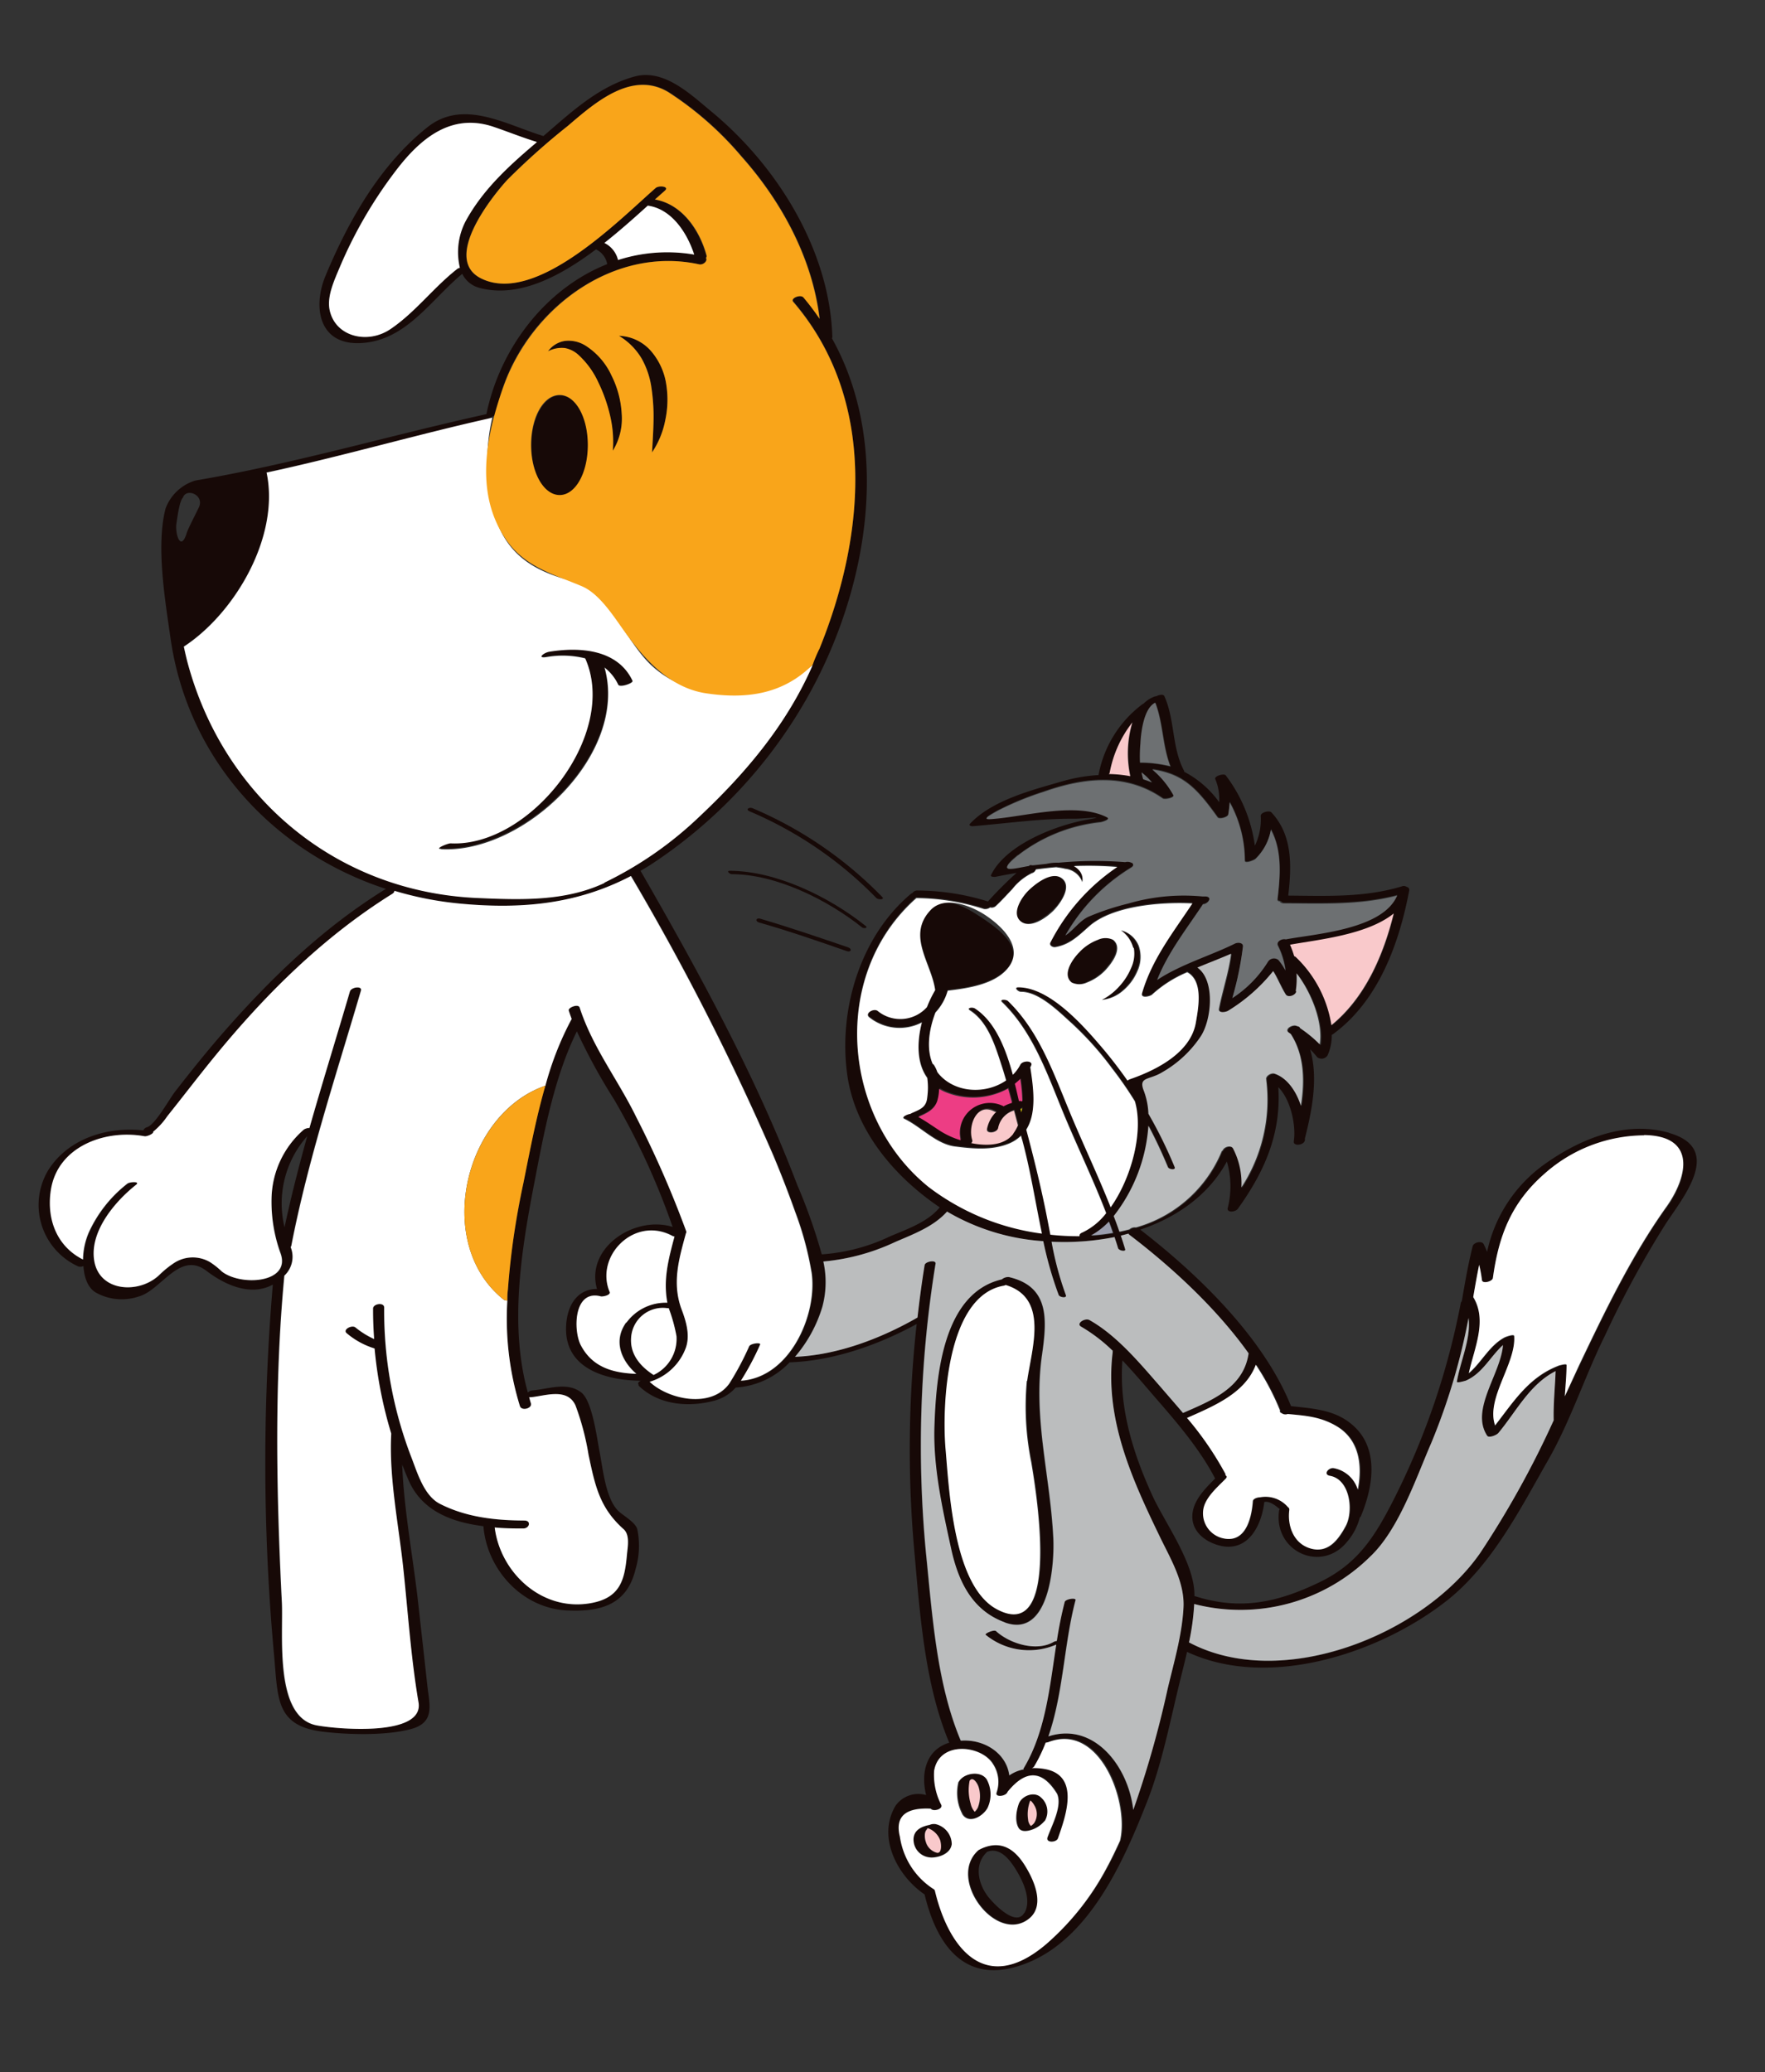
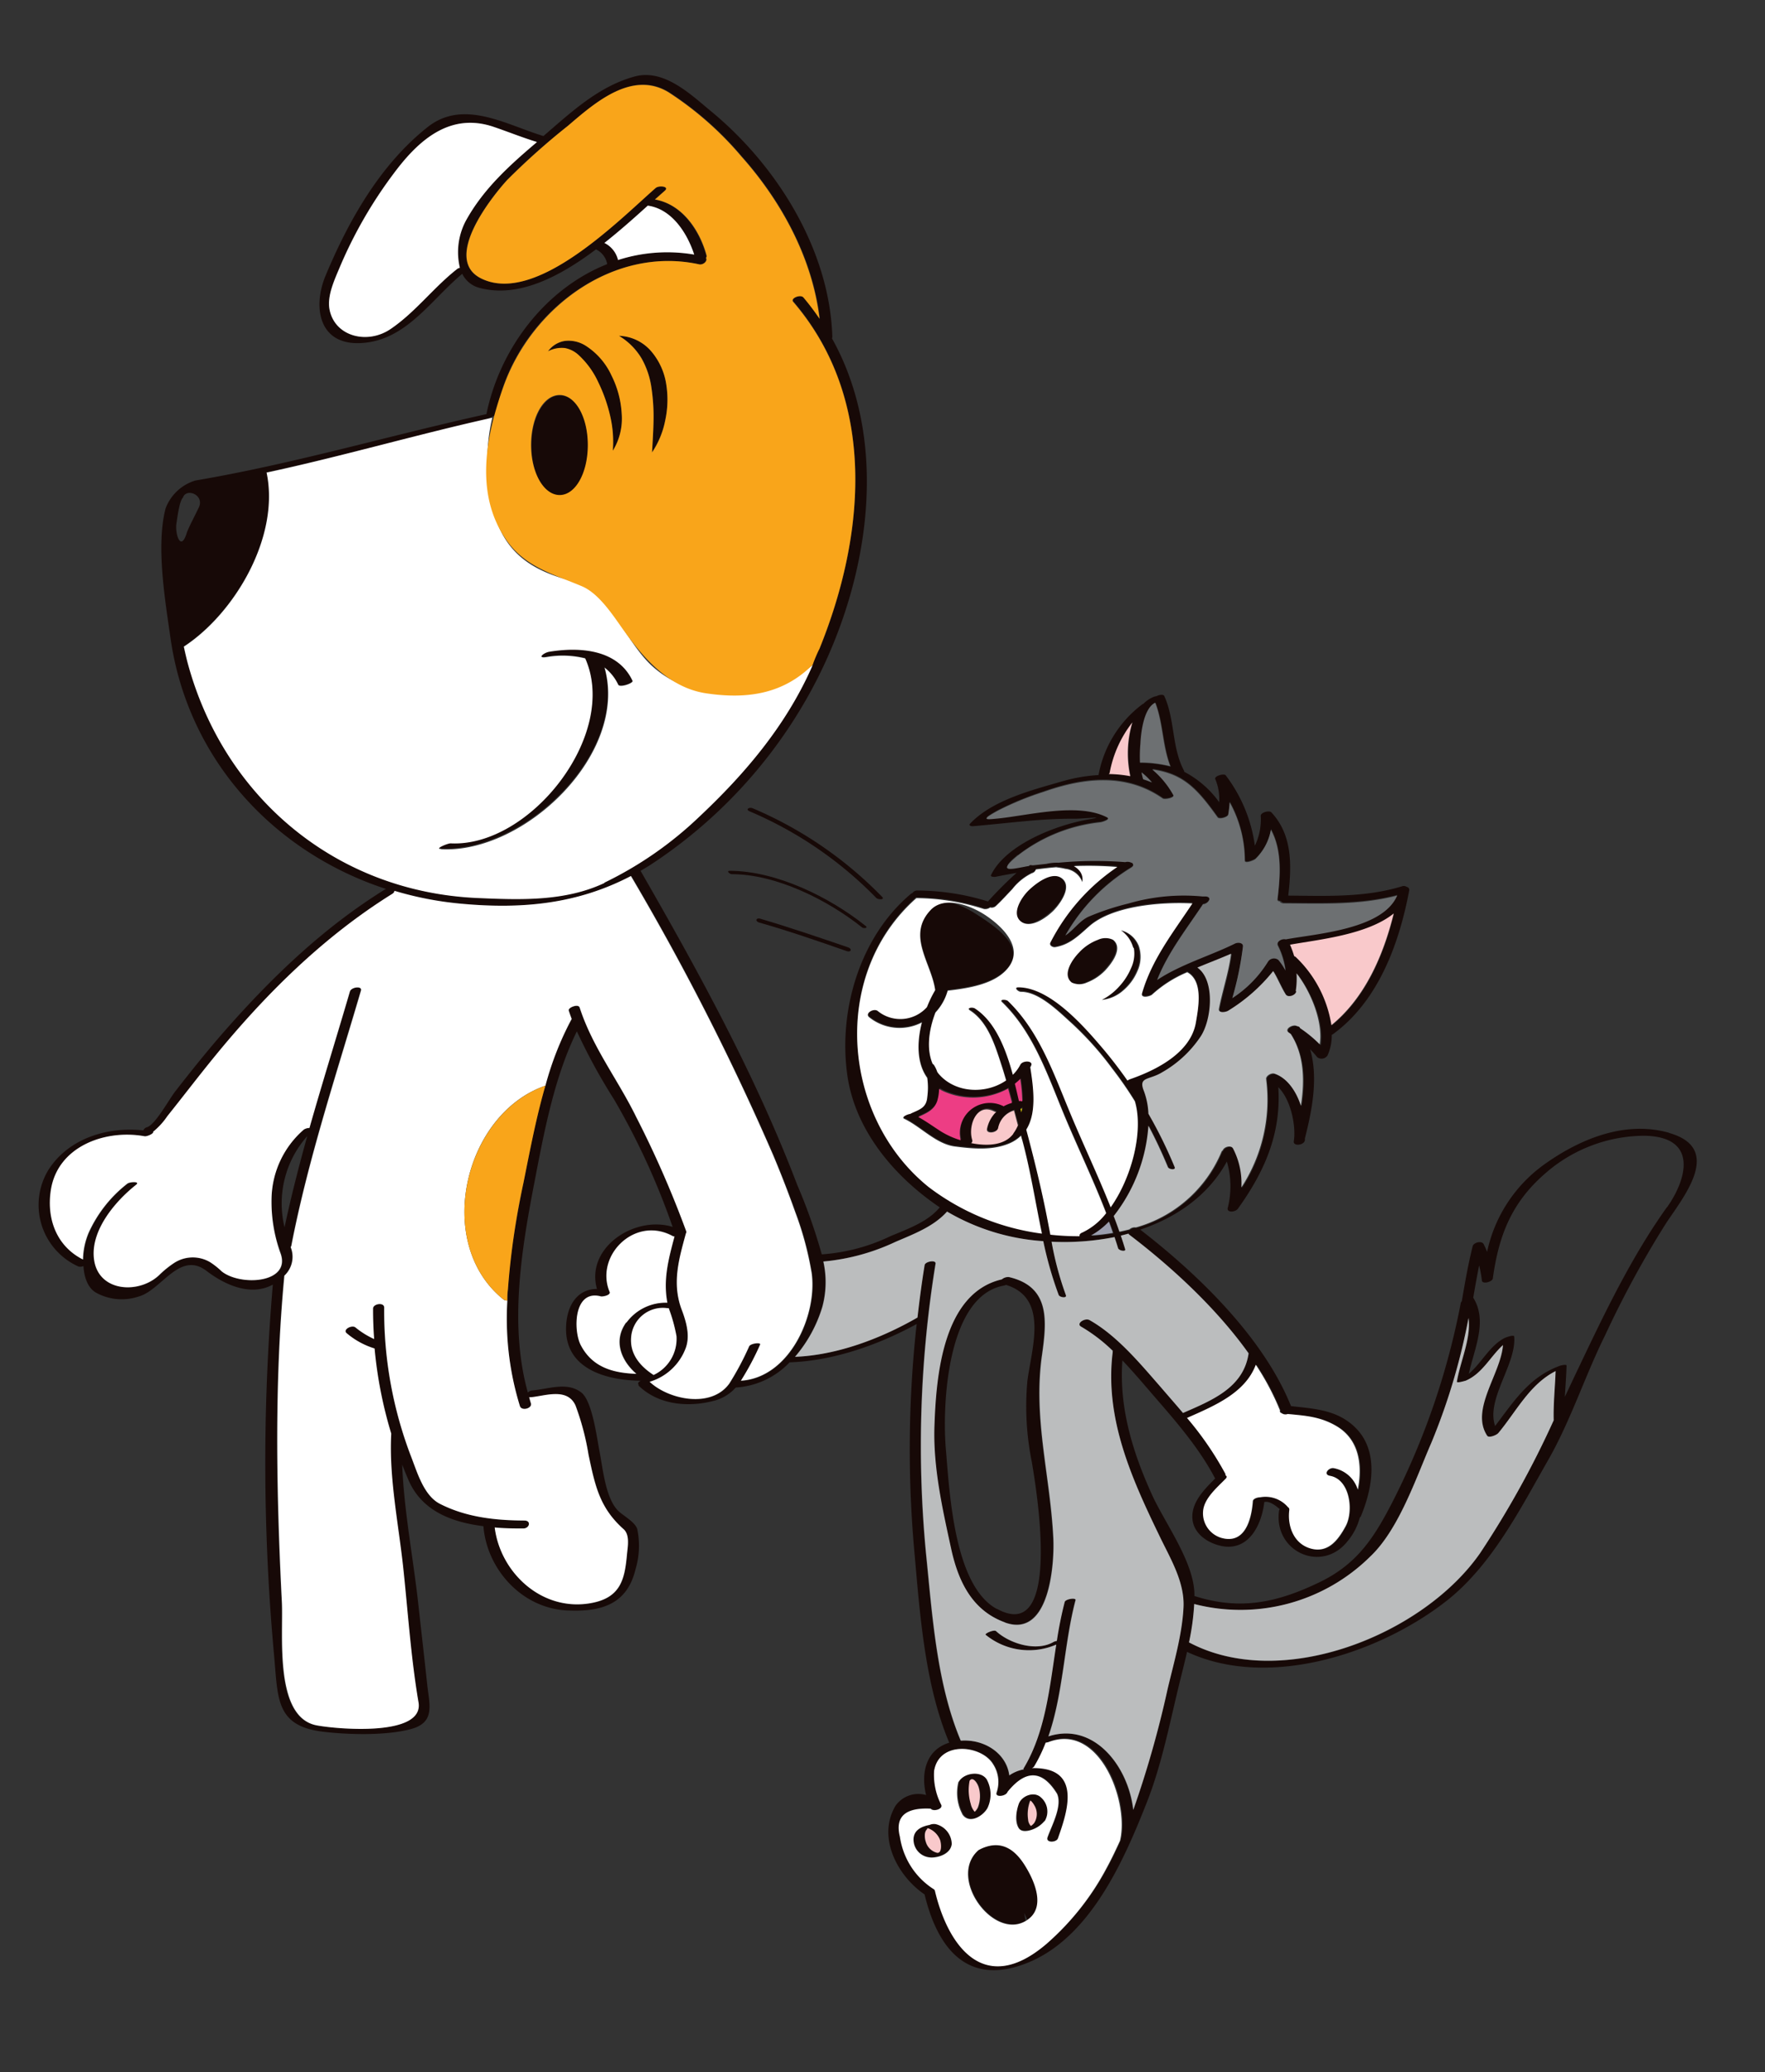
<svg xmlns="http://www.w3.org/2000/svg" viewBox="0 0 247 290">
  <rect x="0" y="0" width="247" height="290" fill="#333333" stroke="none" />
  <defs>
    <style>.cls-1{fill:#170907;}.cls-2{fill:#f9c9cb;}.cls-3{fill:#fff;}.cls-4{fill:#ed3d84;}.cls-5{fill:#fff100;}.cls-6{fill:#6d7072;}.cls-7{fill:#bbbdbe;}.cls-8{fill:#9b9eae;}.cls-9{fill:#f9a51a;}</style>
  </defs>
  <g id="ptak">
    <path class="cls-1" d="M131,255.24a1.51,1.51,0,0,0-.9.13H130c-1.24.25-2.26.87-2.13,2.26a2.5,2.5,0,0,0,2.41,2.28c1.19,0,2.78-.56,2.93-1.89a2.92,2.92,0,0,0-2.25-2.79m.15,4.07a2.19,2.19,0,0,1-1.58-1.52,2.51,2.51,0,0,1-.14-1,1.4,1.4,0,0,1,.14-.56c0-.07.3-.37.17-.34l.15,0a2.84,2.84,0,0,1,1.65,1.59c.16.36.36,1.92-.39,1.84" />
    <path class="cls-1" d="M138.26,253a4.41,4.41,0,0,0-.1-4c-.81-1.26-3.13-.94-3.88.25h0s0,0-.05.06,0,0,0,0l0,.07a6.38,6.38,0,0,0,.54,4.44c.93,1.51,2.9.33,3.55-.83m-2.57-3.76c.45-.66,1.1.34,1.27.93a4.43,4.43,0,0,1-.13,2.83,2.19,2.19,0,0,1-.43.58,2.51,2.51,0,0,1-.56-1.13,6.71,6.71,0,0,1-.15-3.21" />
    <path class="cls-1" d="M145.72,251.5a2.05,2.05,0,0,0-3.13.92,4.37,4.37,0,0,0,0,3.37c.34.53,1.08.45,1.61.3a4,4,0,0,0,2-1.29,2.62,2.62,0,0,0-.52-3.3m-1.67,4.14h0m.68-.56a2.06,2.06,0,0,1-.46.42,1.36,1.36,0,0,1-.38-.85,5.34,5.34,0,0,1,.22-2.51,1.11,1.11,0,0,1,.09-.19,2.36,2.36,0,0,1,.5.63,2.33,2.33,0,0,1,0,2.5" />
-     <path class="cls-1" d="M137.28,258.72l-.12.07a.68.68,0,0,0-.19.11c-4.48,4,2.58,13.26,7.14,9.53,2.32-1.9.58-5.55-.7-7.55-1.55-2.42-3.52-3.41-6.13-2.16m6.05,9c-1.2,2.06-4.47-1.47-5.18-2.45-1.33-1.84-1.81-4.44,0-6.11,1.9-.71,3.29,1.26,4.21,2.81s2,4.06,1,5.75" />
+     <path class="cls-1" d="M137.28,258.72l-.12.07a.68.68,0,0,0-.19.11c-4.48,4,2.58,13.26,7.14,9.53,2.32-1.9.58-5.55-.7-7.55-1.55-2.42-3.52-3.41-6.13-2.16m6.05,9s2,4.06,1,5.75" />
    <path class="cls-1" d="M145.77,189.71c.68-4.85,1.19-9.62-4.61-11a1.34,1.34,0,0,0-1,.32c-8.27,1.91-9.21,13.56-9.44,20.57-.19,5.73,1.12,11.52,2.33,17.08,1,4.57,2.92,8.67,7.52,10.35,6.32,2.31,7-8.38,6.78-11.87-.43-8.71-2.83-16.66-1.59-25.47m-6.27,35.48c-6-3.26-6.61-16.39-7.12-22.31-.54-6.15.14-21.53,8.12-22.94a1.42,1.42,0,0,0,.29-.1c6,1.84,3.61,8.78,3,13.42a39.18,39.18,0,0,0,.62,11.38c.39,2.43,4.56,25.69-4.86,20.55" />
    <path class="cls-1" d="M156.52,138a8.41,8.41,0,0,1-2.47,1.92,5.33,5.33,0,0,0,3-1.32,7.27,7.27,0,0,0,2-2.73,4.75,4.75,0,0,0,.19-3.48,3.62,3.62,0,0,0-2.51-2.21,4.32,4.32,0,0,1,1.72,2.45,4.73,4.73,0,0,1-.37,2.83,9.06,9.06,0,0,1-1.64,2.54" />
    <path class="cls-1" d="M142.73,128.91c1.41,1.12,3.75-.74,4.68-1.65s2.58-3.19,1.09-4.36-3.75.74-4.68,1.65-2.54,3.22-1.09,4.36" />
    <path class="cls-1" d="M149.85,137.46a2.49,2.49,0,0,0,2.12,0,7,7,0,0,0,2.56-1.7c.89-.95,2.57-3.12,1.1-4.28-.55-.44-1.53-.21-2.12,0a6.86,6.86,0,0,0-2.56,1.69c-.94.92-2.54,3.15-1.1,4.28" />
    <path class="cls-1" d="M104.91,113.55a54.35,54.35,0,0,1,17.71,12.11c.24.26,1.25.3.83-.14a55.42,55.42,0,0,0-18.11-12.4c-.46-.2-1.09.14-.43.43" />
    <path class="cls-1" d="M121.12,129.57c-5-4-12.46-7.69-19-7.7-.52,0,0,.47.27.47,6.26,0,13.46,3.63,18.25,7.45.24.19.9.1.49-.22" />
    <path class="cls-1" d="M106.41,128.57c-.61-.17-.79.36-.17.54,4.14,1.18,8.19,2.58,12.26,4,.61.21.78-.33.18-.53-4.08-1.39-8.13-2.78-12.27-4" />
    <path class="cls-1" d="M233.59,158.54c-6.07-1.73-12.29.77-17.25,4.26a20.23,20.23,0,0,0-8.23,12.4c-.14-.35-.29-.71-.48-1.08-.27-.53-1.41-.24-1.54.29-.64,2.55-1.08,5.12-1.52,7.7a.51.51,0,0,0-.14.23,104.33,104.33,0,0,1-9.56,27.86c-2.57,5-4.94,8.68-10.18,11.22-5.94,2.87-11.13,4-17.54,1.94,0-.09,0-.18,0-.27-.06-4.4-4-9.77-5.82-13.65-2.78-6.05-4.75-12.38-4.26-19.05,1.65,1.72,3.19,3.58,4.68,5.29,3,3.46,6.17,7.14,8.3,11.24-1.47,1.48-3.25,3.24-3.19,5.44s2.08,3.58,4.07,4c3.85.78,5.64-3,6-6.15.71-.19,1.6.51,2.17,1a.44.44,0,0,0-.11.24c-.76,5.74,6,8.77,9.58,4.26a8.47,8.47,0,0,0,1.72-3.32.51.51,0,0,0,.16-.2c1.65-3.95,2.54-9.13-.78-12.4-2.54-2.5-5.73-2.63-9-3-3.86-9.62-13.05-18.49-21.1-24.7,5.14-1.73,9.57-4.85,12.12-9.53a12.22,12.22,0,0,1,.11,6.54v0a.28.28,0,0,0,0,.13c.07.52,1.22.38,1.5-.16h0c3.77-5.27,6-10.54,5.59-16.92,1.78,1.78,2.5,5.46,2.17,7.55-.13.78,1.44.59,1.55-.12a1.9,1.9,0,0,0,0-.25c1-3.93,1.9-8.51.73-12.49a13.61,13.61,0,0,1,1,1.12,1,1,0,0,0,1.44-.25,6.79,6.79,0,0,0,.59-2.89.51.51,0,0,0,.15-.07c6.36-4.63,9.28-12.66,10.69-20.13,0,0,0,0,0,0v0a.43.43,0,0,0,0,0,.42.42,0,0,0-.36-.5.71.71,0,0,0-.68-.07c-5.21,1.58-10.52,1.33-15.89,1.29.48-4.12.64-8.43-2.36-11.65-.3-.31-1.5,0-1.49.49a8.37,8.37,0,0,1-.82,4.18,20.92,20.92,0,0,0-4.07-9.84c-.22-.32-1.6.07-1.48.49a7.23,7.23,0,0,1,.56,3.26,14,14,0,0,0-4.92-4.27.12.12,0,0,0,0-.13c-1.74-3.29-1.25-7.09-2.76-10.45-.12-.27-.67-.21-1.08,0l-.28.06a4.22,4.22,0,0,0-1.55,1l-.13.06a16,16,0,0,0-6.17,9.93,23,23,0,0,0-5.08.88c-4.19,1.21-9.8,2.63-12.9,5.93-.25.26.2.37.38.35,2.92-.25,5.83-.59,8.75-.83,1.88-.15,3.76-.23,5.65-.22,1,0,4.71-.4,1.79.1-4.41.76-11.54,3.46-13.63,7.78-.14.3.53.27.64.25,1-.21,2-.38,2.93-.55a53,53,0,0,0-4,4s0,0,0,0a33.66,33.66,0,0,0-9.86-1.53.8.8,0,0,0-.72.36.75.75,0,0,0-.2.1c-7.14,6-10.17,16.29-8.91,25.33,1.08,7.77,6.6,14.27,12.94,18.55C129.86,171,127,172,124.62,173a26.32,26.32,0,0,1-9.62,2.55,77.19,77.19,0,0,0-3.44-9.74c-5.82-15.29-13.78-29.78-21.92-43.94.47-.27.94-.55,1.41-.85A67.91,67.91,0,0,0,112.29,98.8c8.91-15,12.87-35.82,4.13-51.46a.33.33,0,0,0,.06-.19c-.37-12.17-7.76-24-17-31.6-2.89-2.39-6.62-6-10.75-4.82-5,1.39-8.83,5-12.68,8.31-5.13-1.54-11.13-5.23-16.16-1.29C53.23,23,48.8,30.83,45.57,38.56c-1.83,4.37-1,9.8,5,9.45,6.27-.36,9.68-6,14.12-9.69A3.69,3.69,0,0,0,67,40.26c5.46,1.52,11.27-1.5,16.4-5.36a2.82,2.82,0,0,1,1.56,2s0,0,0,.07c-8.57,3.4-15,11.74-16.89,21h-.05c-13.59,3-26.95,6.95-40.68,9.28a6.44,6.44,0,0,0-4.17,3.91c-1.35,5.21-.07,12.81.68,18.07,2.41,17.12,14.57,30.1,30.2,35.19a.76.76,0,0,0-.21.08c-8.27,5.13-15.31,11.8-21.75,19.05-2.62,2.94-5.08,6-7.5,9.11-.82,1-2.8,4.69-4,5.09a.75.75,0,0,0-.53.45c-5-.55-10.42,1.1-13.24,5.46A9.44,9.44,0,0,0,11,177.26a1.14,1.14,0,0,0,.68-.07c.1,1.6.61,3.1,1.83,3.76a7.45,7.45,0,0,0,5.89.5c3.16-.85,5.72-6.44,9.47-3.61,2.6,2,6.24,3.63,9.31,1.94a295.86,295.86,0,0,0,.2,52.15c.52,5.91.28,9.65,6.86,10.43,3.54.42,8.76.56,12.25-.37s2.59-3.44,2.29-6.29c-.4-3.73-.83-7.46-1.24-11.19-.69-6.32-2-13-2.26-19.54.29.74.59,1.49.91,2.22,1.89,4.31,6.08,5.85,10.46,6.4.48,6,5.35,11.47,11.67,11.79,4.84.24,8.44-.85,9.62-5.77a11.47,11.47,0,0,0,.24-5.61c-.25-.91-1.86-1.84-2.52-2.42-1.91-1.69-2.28-6-2.75-8.39-.38-1.93-1-7-2.52-8.28-2-1.58-4.58-.51-6.89-.32a1,1,0,0,0-.63.3c-2.64-9.45-.89-20.07.93-29.48,1.31-6.81,2.76-14.67,5.93-21.07a81.6,81.6,0,0,0,5.2,9.52,100.88,100.88,0,0,1,8.2,17.85c-5.28-1.65-12.22,2.88-10.59,8.68-2.71,0-4.21,2.26-4.32,5.28-.23,5.92,5.62,7.5,10.36,7.56l.11,0c-.39.18-.48.42-.31.53a.14.14,0,0,0,0,.17c2.8,2.72,7,3.07,10.65,2.08a6.13,6.13,0,0,0,2.93-1.82,11.37,11.37,0,0,0,7.54-3.53c6.11-.21,12.39-2.42,17.78-5.36a159.8,159.8,0,0,0-.37,31.3c.8,8.89,1.44,19,4.93,27.29-3.24,1-4,4.21-3.24,7.33a3.9,3.9,0,0,0-4.29,1.52c-2.58,4.36.25,9.78,4.08,12.39,1.91,7.94,6.32,13,14.71,9.44,8.56-3.64,13.21-14.26,16.38-22.3,2.05-5.2,3.13-10.73,4.44-16.15.39-1.62.82-3.27,1.2-4.94,11.49,5.38,27.18.13,36.52-7.3,6.22-5,10.14-12.75,14-19.52,3.17-5.53,5.15-11.78,8-17.52a138.78,138.78,0,0,1,8.53-15.67c2.51-3.78,8-10.45.42-12.61m-43.52,49.92a4.35,4.35,0,0,0-3.36-3c-.73-.13-1.56.89-.54,1.07,2.85.51,3.34,5,2.18,7.09-1,1.91-2.39,3.78-4.86,3.09s-3.27-3.17-3-5.39c0,0,0-.05,0-.07h0a.35.35,0,0,0-.18-.32,4.13,4.13,0,0,0-3.93-1.39c-.43,0-1,.23-1,.56-.2,2.59-1.12,6.06-4.42,5.11a3.58,3.58,0,0,1-2.53-3.8c.17-1.75,2-3.27,3.12-4.44.25-.25.18-.42,0-.5a.49.49,0,0,0,0-.2,45.31,45.31,0,0,0-5.37-7.83c3.8-1.69,8.16-3.47,9.67-7.46a36.07,36.07,0,0,1,3.38,6.39c-.06.16,0,.3.22.38a.91.91,0,0,0,.87.12c2.43.24,4.52.35,6.8,1.69,3.23,1.9,3.67,5.5,3,8.89M182,143.93a.25.25,0,0,1,0-.07.53.53,0,0,0-.31-.17l-.05,0c-.57-.38-1.91.41-1.18.89l.26.18c1.91,3,2,6.57,1.43,10.06-.67-2-1.9-3.87-3.66-4.48-.53-.18-1.35.39-1.19.79a.25.25,0,0,0,0,.12,22.49,22.49,0,0,1-3.48,15,10.52,10.52,0,0,0-1.18-5.47c-.28-.49-1.25-.22-1.43.28a.51.51,0,0,0-.16.17,18.33,18.33,0,0,1-12,10.62,1.07,1.07,0,0,0-.9.27c-.46.12-.93.23-1.4.33-.25-.74-.52-1.47-.8-2.19a23,23,0,0,0,4.86-12.65c1,1.87,1.89,3.8,2.72,5.79.13.33,1.15.49.95,0a63.73,63.73,0,0,0-3.67-7.46,10.19,10.19,0,0,0-.62-3.15c-.84-2.08.69-1.52,2.54-2.65a15.94,15.94,0,0,0,5.38-5c1.53-2.31,2.09-7.88-.45-9.66,1.62-.68,3.26-1.3,4.72-1.94-.33,2.59-1.2,5.13-1.7,7.69-.14.69,1,.49,1.29.29a24.27,24.27,0,0,0,6.3-5.55c.64,1,1.09,2.2,1.74,3.25.32.53,1.4.15,1.48-.39a11.6,11.6,0,0,0,.11-2.48c2,2.61,3.74,6.86,3.24,9.94a18.11,18.11,0,0,0-2.78-2.29m-26.22,28.61a28.09,28.09,0,0,1-3.06.36,10.42,10.42,0,0,0,2.5-1.94c.19.53.38,1,.56,1.58m30.55-29.07a16.74,16.74,0,0,0-5-9.55.55.55,0,0,0-.24-.12,14.53,14.53,0,0,0-.58-1.59c3.94-.71,10.81-1.35,14.51-4.37-1.45,5.87-4,11.8-8.72,15.63m-22.52-36.24a17.52,17.52,0,0,0-4.12-.52l-.12,0a19.47,19.47,0,0,1,.06-2.65c.11-1.49.44-4.94,2.07-5.74,1.1,2.88,1,6,2.11,8.89M160,109.07a6.13,6.13,0,0,1-.24-1,10.12,10.12,0,0,1,1.45,1.4c-.4-.16-.8-.31-1.21-.44m-4.66-.91a16.12,16.12,0,0,1,3.18-7.06,15.16,15.16,0,0,0-.29,7.53,16.88,16.88,0,0,0-3-.3.36.36,0,0,0,.12-.17M142.4,119.7A22.74,22.74,0,0,1,154,115c.2,0,1.55-.4.94-.71-4-2.1-10.9-.28-15.23.16-1.82.18-2.46.25-.05-1.08a42.41,42.41,0,0,1,6.4-2.63c5.59-2,11.53-2.68,16.68.92.26.19,1.72-.09,1.48-.49a12.46,12.46,0,0,0-2.95-3.57c4.45.61,6.37,2.83,9.16,6.71.23.31,1.42,0,1.48-.4a17.21,17.21,0,0,0,.2-1.72,17,17,0,0,1,2.12,8.17c0,.49,1.32-.08,1.47-.22a7.51,7.51,0,0,0,2.18-4.12c1.58,2.93,1.32,6.42.92,9.78,0,.16.12.23.32.25s.26.29.61.29c5.34,0,10.63.26,15.82-1.1-2,4.77-11.48,5.35-15.59,6.13-.52-.15-1.39.32-1.1.9a10.76,10.76,0,0,1,1.06,3.47,9,9,0,0,0-1-1.5,1,1,0,0,0-1.44.25,16.22,16.22,0,0,1-5,5.11,45.39,45.39,0,0,0,1.49-7.24c0-.58-.77-.58-1.12-.4-3.35,1.67-7.64,2.91-10.89,5.1,1.52-3.86,4.12-7.13,6.41-10.59.71,0,1.38-1,.4-1.11l-.39,0h-.1a27.69,27.69,0,0,0-10.38,1,35.05,35.05,0,0,0-5.6,1.87c-1.24.59-2,1.85-3.18,2.6a26.33,26.33,0,0,1,9.19-9.48c.34-.21.36-.42.23-.57s0-.1-.15-.12a1.17,1.17,0,0,0-.89-.1,54,54,0,0,0-9.34.08,6.38,6.38,0,0,0-1.69.16l-1.81.2-.19,0a.82.82,0,0,0-.37,0l0,0c-2.13.36-4.82,1.19-1.62-1.42m-14.22,6a.19.19,0,0,0,.08,0,31.35,31.35,0,0,1,9.36,1.52,1.12,1.12,0,0,0,.88-.21.86.86,0,0,0,.79-.19c.81-.75,1.54-1.57,2.3-2.36a7.88,7.88,0,0,1,2.76-2.25.76.76,0,0,0,.55-.52c.94-.12,1.89-.23,2.84-.31.43.06.86.12,1.27.22a2.86,2.86,0,0,1,2.39,1.86,1.92,1.92,0,0,0-.54-1.75,2.58,2.58,0,0,0-.65-.49,49.45,49.45,0,0,1,6.09.12,28.18,28.18,0,0,0-9.36,10.57c-.22.41.32.71.67.65,2-.34,3.23-1.57,4.76-2.92,3.23-2.85,9.93-3.43,14.44-3.2-2.69,4.06-5.68,7.82-7.05,12.58-.22.77,1.17.43,1.42.17a17,17,0,0,1,4.94-3.13s0,.05.07.07c2.17,1.3,1.44,5,1.1,7-.73,4.22-5.57,6.64-9.16,7.89a1.59,1.59,0,0,0-.41.21c-1.13-1.61-2.33-3.18-3.63-4.7-2.56-3-7.26-8.37-11.64-8.35-.69,0,0,.63.36.63,2.58,0,5.4,2.88,7.21,4.5a44.57,44.57,0,0,1,5.53,6.2,51.19,51.19,0,0,1,3.21,4.64c1.24,4.22-.46,10.68-3.39,14.82-1.84-4.65-4-9.19-5.91-13.78-2.2-5.33-4.22-11-8.46-15.09-.25-.24-1.26-.27-.83.15,4.18,4,6.18,9.66,8.33,14.93,2,4.88,4.34,9.67,6.24,14.61a9.18,9.18,0,0,1-3.3,2.69c-.37.16-.47.36-.41.52a33.21,33.21,0,0,1-4.1-.2c-.22-1.15-.44-2.3-.67-3.44-.78-3.79-1.72-7.52-2.7-11.26,1.51-2.39,1-6,.56-8.75,0,0,0,0,0,0s.07-.1.1-.16c.41-.78-1.14-.81-1.48-.2a5.84,5.84,0,0,1-1.06,1.43c-1-3.72-2.5-7.47-5.32-9.29-.34-.21-1.24-.08-.66.3,2.52,1.62,3.53,5,4.4,7.69.23.69.43,1.39.64,2.09-2.82,1.95-7.08,1.8-9.42-.9a3.3,3.3,0,0,1-.22-.3,4.08,4.08,0,0,0-.49-1,.42.42,0,0,0-.15-.11c-.92-2.14-.51-4.84.39-7.19a7.34,7.34,0,0,0,1.71-3.06c2.77-.32,6.27-.87,8.16-2.85,2.75-2.89-.82-5.5-3.34-7.2-2-1.33-5.24-3.38-7.25-1.19-3.28,3.59.16,7.38.68,11.17,0,0,0,0,0,0a16.32,16.32,0,0,0-1.15,2.37,5,5,0,0,1-6.89.54c-.56-.44-1.89.35-1.17.9a6.78,6.78,0,0,0,7.35.71c-.71,2.75-.73,5.71.75,7.76a9.84,9.84,0,0,1,0,2.71c-.12,1.44-1,1.69-2.18,2.22a.85.85,0,0,0-.17.1c-.54.08-1.31.48-.87.69,2.31,1.09,4.48,3.56,7.11,3.88,2.47.31,5.08.57,7.45-.37a5.3,5.3,0,0,0,1.78-1.14l.12.45c1.18,4.3,1.86,8.8,2.79,13.21a33.27,33.27,0,0,1-15.89-6.55c-12.14-9.82-13.77-29.7-1.68-40.41m3,28.41a6.43,6.43,0,0,0,.26-1.67,5.75,5.75,0,0,0,.7.37,10.15,10.15,0,0,0,8.95-.42c.19.67.37,1.33.55,2a6,6,0,0,0-1.19.49.27.27,0,0,0-.08-.07,4.2,4.2,0,0,0-5.91,4.8,11.53,11.53,0,0,1-2.8-1.26c-1.06-.68-2-1.4-3.14-2,1.14-.5,2.24-1,2.66-2.25m11.62-3a21.93,21.93,0,0,1,.28,3.13.8.8,0,0,0-.37-.06l-.1,0c-.18-.78-.36-1.59-.57-2.42a6.87,6.87,0,0,0,.76-.67m-3.64,4.53a.57.57,0,0,0,.27.05,4.61,4.61,0,0,0-1.29,2.37c-.16.78,1.41.6,1.56-.11a3.17,3.17,0,0,1,2.22-2.45l.55,2.08a5.54,5.54,0,0,1-.64,1.13c-1.2,1.63-3.63,1.77-5.91,1.31a.37.37,0,0,0,.16-.42c-.64-1.94.61-5.24,3.08-4m3.7-.36.18-.08a5,5,0,0,1-.06.56l-.12-.48M64,37.62c-3.32,2.58-5.82,6-9.31,8.4-3.25,2.21-7.88,1.1-8.59-2.75-.35-1.9.75-4.21,1.46-5.92a62,62,0,0,1,7.53-13.07c3.39-4.55,7.81-8.64,14-6.52,2,.68,4,1.49,6,2.11-3.83,3.27-7.52,6.6-10,11.1a9.4,9.4,0,0,0-.82,6.51,1,1,0,0,0-.35.14M84.58,34c2.2-1.74,4.26-3.58,6.07-5.22,3.34.46,5.54,3.79,6.49,6.85a22.45,22.45,0,0,0-10.65.76A3.56,3.56,0,0,0,84.58,34M24.67,73.41c.13-.79.4-3.24.93-3.77.46-1.39,3-.4,2.25,1.32-.33.73-1.53,3-1.72,3.64-.8,2.59-1.59.33-1.46-1.19M69.39,58.05a26.79,26.79,0,0,1,1-3.9C74.21,43,85.91,34.38,97.82,37c.61.14,1.2-.52.93-.91a.37.37,0,0,0,.09-.31c-1-3.58-3.44-7.21-7.23-7.86L93,26.7c.71-.61-.8-.79-1.27-.39-5,4.41-16.77,16.45-24.42,12.66-5.51-2.73,1.56-11.51,3.66-13.8a99.07,99.07,0,0,1,8.53-7.58c3.74-3.19,9-7.84,14.11-4.71a46.35,46.35,0,0,1,10.21,9c5.6,6.29,9.92,14.26,10.92,22.7a35.23,35.23,0,0,0-2.27-3c-.38-.45-1.85.12-1.42.62C122.82,56,121.09,75,114.67,90.86a.9.9,0,0,0-.45.21l-.49,2-.17.39c-3.64,8.15-9.32,14.85-15.78,20.91a51.81,51.81,0,0,1-13.2,9.15c-5.53,2.61-11.81,2.37-17.77,2.11C47,124.78,31.19,111.43,26.17,92.46c-.17-.65-.32-1.3-.46-2,7.17-4.69,13.47-15.43,11.58-24.36,10.27-2.2,20.4-5,30.65-7.32ZM43,159c-1.18,4.24-2.27,8.49-3.18,12.76A14.17,14.17,0,0,1,43,159m48.5,33.48c-1.9-1.23-3.39-3-3.15-5.36a4.45,4.45,0,0,1,5-4,.78.78,0,0,0,.25,0A22.76,22.76,0,0,1,94.67,187a5.58,5.58,0,0,1-3.22,5.41m-10.14-4.18c-1.07-2-1-7.84,2.79-6.84.26.07,1.44-.15,1.24-.63-2.1-5,3.52-10.72,8.84-7.8a.72.72,0,0,0,.24.05c-.86,3.14-1.64,6-1,9.27a6.81,6.81,0,0,0-5.73,2.79c-1.87,2.59-.69,5.38,1.42,7.2-3.2-.15-6.13-.91-7.77-4m22.37,5a38.3,38.3,0,0,0,2.69-5.05c.17-.34-1.3-.2-1.53.23a41.73,41.73,0,0,1-2.77,5.2c-2.53,3.54-8.51,2.27-11.16-.23A7.73,7.73,0,0,0,96,188.68c.62-1.69.07-3.64-.53-5.24-1.41-3.74-.46-7.13.55-10.8a.31.31,0,0,0,.05-.26,143.28,143.28,0,0,0-7-16c-2.54-5.22-6.11-9.74-7.92-15.33-.18-.56-1.71-.12-1.53.41s.27.79.41,1.18c-3.78,6.71-5.28,15.46-6.79,22.91-2,10-3.75,21.41-.46,31.27.25.73,1.78.31,1.53-.42-.09-.27-.16-.55-.24-.83a1,1,0,0,0,.25,0c1.89-.15,5.06-1.4,6.23,1.13a36.46,36.46,0,0,1,1.83,6.93c.94,4.31,1.54,7.44,4.91,10.41.91.81.56,2.48.47,3.51-.32,3.6-.92,6.2-5.32,6.88-6.74,1-12.39-4.39-13.18-10.65,1.34.1,2.68.13,4,.14.88,0,1.19-1.1.15-1.11-4.07,0-8.16-.46-11.84-2.35-2.24-1.16-3.16-4.42-4-6.57A56.87,56.87,0,0,1,53.73,183c0-.79-1.55-.55-1.55.13,0,1.43,0,2.85.14,4.27a11.93,11.93,0,0,1-2.62-1.63c-.5-.39-1.87.32-1.19.84a11,11,0,0,0,3.87,2.11h0a58.26,58.26,0,0,0,2.32,11.9.15.15,0,0,0,0,.07c-.3,6.13,1,12.64,1.68,18.71.67,6.26,1.09,12.64,2.14,18.84.82,4.89-11.61,3.74-14.28,3.22-6-1.17-4.61-12.75-4.84-17.26-.76-15.09-1.08-30.61.35-45.67a3.61,3.61,0,0,0,.88-4,.42.42,0,0,0,.1-.2c2.33-12,6.3-24,9.74-35.7.2-.69-1.37-.5-1.55.13-1.85,6.32-3.84,12.69-5.66,19.1a1.51,1.51,0,0,0-.78.22A13.09,13.09,0,0,0,38,167.7a21.16,21.16,0,0,0,1.34,7.75c1.42,4.15-5.63,4.58-8.25,2.48a10.77,10.77,0,0,0-1.64-1.3,4.78,4.78,0,0,0-5.09.17,13.88,13.88,0,0,0-1.94,1.57c-2.74,2.72-8.36,2.52-9.15-1.85-.74-4.12,2.9-8.39,5.83-10.7.66-.52-.88-.43-1.21-.17a18.23,18.23,0,0,0-5.43,6.9,10.08,10.08,0,0,0-.78,3.72c-3.69-1.85-5.11-5.65-4.5-9.69.93-6.15,7.62-8.56,13.11-7.56.35.06,1.36-.39,1.2-.63a10,10,0,0,0,2-2.19c2.22-2.77,4.37-5.6,6.62-8.35,7.16-8.72,15.23-16.79,24.86-22.76.23-.15.31-.29.29-.42a47.26,47.26,0,0,0,9.39,1.81c8.63.79,16.28,0,23.71-3.88a354.23,354.23,0,0,1,19.91,39.07q1.67,4,3.1,8a45.06,45.06,0,0,1,2.25,8.32c.93,5.84-2.94,14.83-9.87,15.27M146.52,272c-8.78,7.52-13.82.18-15.62-7.39a.33.33,0,0,0-.18-.26,10.44,10.44,0,0,1-4-4.74A10.78,10.78,0,0,1,126,257c-.7-2.78.74-4.09,4.31-3.91.35.44,1.75.08,1.48-.54a9.14,9.14,0,0,1-1-4.74c.51-4.17,6.62-3.65,8.25-.95a4.56,4.56,0,0,1,.48,4c-.21.7,1.36.5,1.55-.13,2.55-3.14,4.86-3.06,6.92.27.77,1.73-.77,4.49-1.33,6.09-.29.82,1.24.76,1.46.15,1.08-3.08,3.13-8.74-1.77-9.69a8.65,8.65,0,0,0-1.89-.14.62.62,0,0,0,.32-.22,21.42,21.42,0,0,0,1.62-3.34,1.3,1.3,0,0,0,.33-.07c7.28-2.94,11.45,8.34,10.13,13.76-.58,1.27-1.18,2.54-1.86,3.79A37.27,37.27,0,0,1,146.52,272m16.86-35.7a142,142,0,0,1-4.83,17c-.67-6.1-5.48-12.36-11.87-10.29,2.11-6.05,2.19-13,3.8-19.06.11-.4-1.41-.18-1.52.25a54.72,54.72,0,0,0-1.1,5.45,1.86,1.86,0,0,0-.42.12c-2.39,1.43-6.16.28-8.09-1.49-.28-.26-1.63.34-1.45.51a9.59,9.59,0,0,0,9.88,1.37c-.93,6-1.5,12.26-4.59,17.36,0,0,0,.08.08.1a5.23,5.23,0,0,0-2.06.85c-.39-3.09-3.5-5.11-6.79-4.86-3.41-8.08-4-17.73-4.88-26.36a158.8,158.8,0,0,1,1.35-40.39c.1-.59-1.45-.32-1.53.2-.38,2.42-.7,4.87-1,7.33-5.09,2.93-11.21,5.26-17.14,5.5a19.23,19.23,0,0,0,3.83-7,13.28,13.28,0,0,0,.14-6.34,30.13,30.13,0,0,0,10.07-2.74c2.57-1.11,5.36-2.14,7.24-4.25A30.49,30.49,0,0,0,146,173.7a52.15,52.15,0,0,0,2.18,7.54c.13.33,1.14.49,1,0a44.23,44.23,0,0,1-2-7.47,36.07,36.07,0,0,0,8.81-.65c.17.51.34,1,.49,1.54.11.36,1.13.55,1,.17-.19-.64-.4-1.28-.61-1.92.36-.08.71-.17,1.07-.27a.38.38,0,0,0,.13.16c5.65,4.32,12.08,10.13,16.68,16.59-.69,4.83-5.21,6.6-9.18,8.35-1-1.21-2.06-2.41-3.08-3.58-2.88-3.31-6.1-7.23-10-9.42-.63-.36-1.95.49-1.17.92a22.87,22.87,0,0,1,4.44,3.4.67.67,0,0,0-.06.12c-1.17,9.39,2.7,17.84,6.7,26.09,1.48,3,3.41,6.27,3.2,9.76-.23,3.78-1.33,7.59-2.2,11.26m43.81-19c-7.92,11.49-27.78,19.5-40.8,12.58a34,34,0,0,0,.73-5.37,25.82,25.82,0,0,0,24.61-6.62c4-3.85,6.42-11,8.6-16a88.62,88.62,0,0,0,5.18-17.41c.36,2.91-1.15,6-1.63,8.91,0,.26,1.13-.09,1.2-.12,2.37-1,3.45-3.37,5.25-5-.3,4-4.62,9-2.21,12.69.24.36,1.32-.1,1.53-.35,2.57-3,4.41-6.8,8-8.65-.08,2.3-.33,4.59-.27,6.89a132.11,132.11,0,0,1-10.24,18.5m26.12-48.4c-4.91,6.88-8.61,14.59-12.23,22.2-.7,1.46-1.38,2.91-2.06,4.35.08-1.45.2-2.91.24-4.37,0-.24-.95,0-1,.05-4.28,1.58-6.4,5-9,8.4-1.3-3.77,3-8.64,2.67-12.51,0-.33-1.22.13-1.35.2-2.13,1.12-3.2,3.49-5,5,.76-3.49,2.67-7.36.62-10.65.26-1.51.52-3,.83-4.52a19.26,19.26,0,0,1,.38,2.12c.07.57,1.47.19,1.53-.29.83-6,2.61-10.59,7.29-14.66a21.16,21.16,0,0,1,13.92-5.31c7.53.12,6,6,3.18,10" />
    <path class="cls-1" d="M78.36,69.34c2.21,0,3.94-3.09,3.94-7s-1.73-7-3.94-7-4,3.09-4,7,1.73,7,4,7" />
    <path class="cls-1" d="M79.07,48.75a3.87,3.87,0,0,1,1.94,1,11.92,11.92,0,0,1,2.7,3.79,21.88,21.88,0,0,1,1.63,4.58,15.86,15.86,0,0,1,.4,5A8.6,8.6,0,0,0,87,57.86a13.58,13.58,0,0,0-1.36-5.29,9.78,9.78,0,0,0-3.68-4.22,4.45,4.45,0,0,0-2.9-.63A3.59,3.59,0,0,0,76.7,49.2a4.06,4.06,0,0,1,2.37-.45" />
    <path class="cls-1" d="M89.79,50.13a11.65,11.65,0,0,1,1.36,4,26.92,26.92,0,0,1,.31,4.44c0,1.53-.12,3.07-.21,4.7a12.24,12.24,0,0,0,1.85-4.51,13.64,13.64,0,0,0,.14-5,9.25,9.25,0,0,0-2.13-4.67A6.18,6.18,0,0,0,86.62,47a9.14,9.14,0,0,1,3.17,3.13" />
    <path class="cls-1" d="M84.57,93.36a6.6,6.6,0,0,1,1.91,2.38c.24.51,2.21-.2,2-.54-2.08-4.41-7.37-4.76-11.62-4.07-.83.13-1.83,1-.39.75a13,13,0,0,1,5.39.19.08.08,0,0,0,0,0c4.73,10.64-7.7,26.43-18.83,25.88-.4,0-2.33.74-1.34.79,11.66.56,26.26-13.36,22.86-25.42" />
    <path class="cls-2" d="M141.81,158.63a5.54,5.54,0,0,0,.64-1.13l-.55-2.08a3.17,3.17,0,0,0-2.22,2.45c-.15.71-1.72.89-1.56.11a4.61,4.61,0,0,1,1.29-2.37.57.57,0,0,1-.27-.05c-2.47-1.28-3.72,2-3.08,4a.37.37,0,0,1-.16.42c2.28.46,4.71.32,5.91-1.31" />
    <path class="cls-3" d="M86.49,36.39a22.48,22.48,0,0,1,10.66-.76c-1-3.06-3.16-6.39-6.5-6.85-1.81,1.64-3.87,3.48-6.07,5.22a3.59,3.59,0,0,1,1.91,2.39" />
    <path class="cls-3" d="M75.1,19.86c-2-.61-4-1.42-6-2.1-6.22-2.12-10.64,2-14,6.52a62,62,0,0,0-7.53,13.07c-.71,1.71-1.81,4-1.46,5.92.71,3.85,5.34,5,8.59,2.75,3.49-2.38,6-5.82,9.31-8.4a1,1,0,0,1,.35-.14A9.4,9.4,0,0,1,65.14,31c2.44-4.5,6.13-7.83,10-11.11" />
    <path class="cls-4" d="M140.35,154.77s.05,0,.08.07a6,6,0,0,1,1.19-.49c-.18-.67-.36-1.34-.55-2a10.15,10.15,0,0,1-8.95.42,5.75,5.75,0,0,1-.7-.37,6.58,6.58,0,0,1-.26,1.68c-.42,1.28-1.52,1.74-2.66,2.24,1.09.6,2.08,1.32,3.14,2a11.53,11.53,0,0,0,2.8,1.26,4.2,4.2,0,0,1,5.91-4.8" />
    <path class="cls-3" d="M166.12,198.45a45.31,45.31,0,0,1,5.37,7.83.46.46,0,0,1,0,.2c.2.08.27.25,0,.5-1.15,1.18-2.95,2.69-3.12,4.44a3.58,3.58,0,0,0,2.53,3.8c3.3.95,4.22-2.52,4.42-5.11,0-.33.57-.56,1-.56a4.13,4.13,0,0,1,3.93,1.39.35.35,0,0,1,.18.32h0s0,0,0,.07c-.29,2.22.6,4.72,3,5.39s3.81-1.18,4.86-3.09c1.16-2.1.67-6.58-2.18-7.09-1-.18-.19-1.2.54-1.07a4.35,4.35,0,0,1,3.36,3c.66-3.39.22-7-3-8.89-2.28-1.34-4.37-1.45-6.8-1.69a.91.91,0,0,1-.87-.12c-.22-.08-.28-.22-.22-.38a36.07,36.07,0,0,0-3.38-6.39c-1.51,4-5.87,5.77-9.67,7.46" />
    <path class="cls-3" d="M84.58,123.53a51.81,51.81,0,0,0,13.2-9.15c6.46-6.06,12.14-12.76,15.78-20.91l.17-.39c-6.43,4.86-16.27,5.74-22.46.14C87.56,89.87,85.18,82.69,80,81.31c-4.2-1.12-7.82-2.81-9.88-6.92-2.47-4.93-2.22-11.83-1.23-15.93-10.26,2.27-21.31,5.48-31.58,7.68,1.89,8.93-4.41,19.67-11.58,24.36.14.66.29,1.31.46,2,5,19,20.79,32.32,40.64,33.18,6,.26,12.24.5,17.77-2.11m-22.87-4.75c-1,0,.94-.81,1.34-.79,11.13.55,23.56-15.24,18.83-25.88,0,0,0,0,0,0a13,13,0,0,0-5.39-.19c-1.44.24-.44-.62.38-.75,4.26-.69,9.55-.34,11.63,4.07.17.34-1.8,1-2,.55a6.55,6.55,0,0,0-1.91-2.39c3.4,12.06-11.2,26-22.86,25.42" />
    <path class="cls-5" d="M143,155.12l-.18.08.12.48a5,5,0,0,0,.06-.56" />
    <path class="cls-3" d="M94.67,187a22.76,22.76,0,0,0-1.09-3.93.78.78,0,0,1-.25,0,4.45,4.45,0,0,0-5,4c-.24,2.4,1.24,4.13,3.14,5.36A5.58,5.58,0,0,0,94.67,187" />
    <path class="cls-3" d="M87.66,185.11a6.81,6.81,0,0,1,5.73-2.79c-.61-3.26.17-6.13,1-9.27a.72.72,0,0,1-.24-.05c-5.32-2.92-10.94,2.76-8.84,7.8.2.48-1,.7-1.24.63-3.82-1-3.86,4.8-2.79,6.84,1.64,3.13,4.57,3.89,7.77,4-2.11-1.82-3.29-4.61-1.42-7.2" />
    <path class="cls-6" d="M160,109.07c.41.13.81.28,1.21.44a10.12,10.12,0,0,0-1.45-1.4,6.13,6.13,0,0,0,.24,1" />
    <path class="cls-6" d="M159.65,106.71a17.59,17.59,0,0,1,4.12.52c-1.13-2.86-1-6-2.11-8.89-1.63.8-2,4.25-2.07,5.74a19.47,19.47,0,0,0-.06,2.65l.12,0" />
    <path class="cls-2" d="M181.08,133.8a.68.68,0,0,1,.24.12,16.74,16.74,0,0,1,5,9.55c4.7-3.83,7.27-9.76,8.72-15.63-3.7,3-10.57,3.66-14.51,4.37a14.53,14.53,0,0,1,.58,1.59" />
    <path class="cls-7" d="M181.39,138.76c-.08.54-1.16.92-1.48.39-.65-1.05-1.1-2.21-1.74-3.25a24.27,24.27,0,0,1-6.3,5.55c-.3.2-1.43.4-1.29-.29.5-2.56,1.37-5.1,1.7-7.69-1.46.64-3.1,1.26-4.72,1.94,2.54,1.78,2,7.35.45,9.66a15.94,15.94,0,0,1-5.38,5c-1.85,1.13-3.38.57-2.54,2.65a10.19,10.19,0,0,1,.62,3.15,63.73,63.73,0,0,1,3.67,7.46c.2.48-.82.32-.95,0-.83-2-1.73-3.92-2.72-5.79a23,23,0,0,1-4.86,12.65c.28.72.55,1.45.8,2.19.47-.1.94-.21,1.4-.33a1.07,1.07,0,0,1,.9-.27,18.33,18.33,0,0,0,12-10.62.51.51,0,0,1,.16-.17c.18-.5,1.15-.77,1.43-.28a10.52,10.52,0,0,1,1.18,5.47,22.49,22.49,0,0,0,3.48-15,.25.25,0,0,1,0-.12c-.16-.4.66-1,1.19-.79,1.76.61,3,2.45,3.66,4.48.53-3.49.48-7.11-1.43-10.06l-.26-.18c-.73-.48.61-1.27,1.18-.89l.05,0a.53.53,0,0,1,.31.17.25.25,0,0,0,0,.07,18.11,18.11,0,0,1,2.78,2.29c.5-3.08-1.21-7.33-3.24-9.94a11.6,11.6,0,0,1-.11,2.48" />
    <path class="cls-2" d="M158.47,101.1a16.12,16.12,0,0,0-3.18,7.06.36.36,0,0,1-.12.17,16.88,16.88,0,0,1,3,.3,15.16,15.16,0,0,1,.29-7.53" />
    <path class="cls-4" d="M142.78,151a6.87,6.87,0,0,1-.76.67c.21.83.39,1.64.57,2.42l.1,0a.8.8,0,0,1,.37.06,21.93,21.93,0,0,0-.28-3.13" />
    <path class="cls-8" d="M152.68,172.9a25.82,25.82,0,0,0,3.06-.36c-.18-.53-.37-1.06-.56-1.58a10.42,10.42,0,0,1-2.5,1.94" />
    <path class="cls-3" d="M143,159.4l-.12-.45a5.3,5.3,0,0,1-1.78,1.14c-2.37.94-5,.68-7.45.37-2.63-.32-4.8-2.79-7.11-3.88-.44-.21.33-.61.87-.69a.85.85,0,0,1,.17-.1c1.16-.53,2.06-.78,2.18-2.22a9.84,9.84,0,0,0,0-2.71c-1.48-2.05-1.46-5-.75-7.76a6.78,6.78,0,0,1-7.35-.71c-.72-.55.61-1.34,1.17-.9a5,5,0,0,0,6.89-.54,16.32,16.32,0,0,1,1.15-2.37s0,0,0,0c-.52-3.79-4-7.58-.68-11.17,2-2.19,5.83-.6,7.8.73,2.52,1.7,5.54,4.77,2.79,7.66-1.89,2-5.39,2.53-8.16,2.85a7.34,7.34,0,0,1-1.71,3.06c-.9,2.35-1.31,5.05-.39,7.19a.42.42,0,0,1,.15.11,4.08,4.08,0,0,1,.49,1,3.3,3.3,0,0,0,.22.3c2.33,2.7,6.6,2.85,9.42.9-.21-.7-.41-1.4-.64-2.09-.88-2.7-1.88-6.07-4.4-7.69-.58-.38.32-.51.66-.3,2.82,1.82,4.31,5.57,5.32,9.29a5.6,5.6,0,0,0,1.06-1.43c.34-.61,1.89-.58,1.48.2,0,.06-.07.11-.1.16s0,0,0,0c.42,2.77.95,6.36-.56,8.75,1,3.74,1.92,7.47,2.7,11.26.23,1.14.45,2.29.67,3.44a35.3,35.3,0,0,0,4.1.21c-.06-.17,0-.37.41-.53a9.18,9.18,0,0,0,3.3-2.69c-1.9-4.94-4.26-9.74-6.24-14.61-2.15-5.27-4.15-10.89-8.33-14.93-.43-.42.58-.39.83-.15,4.24,4.1,6.26,9.76,8.46,15.09,1.88,4.59,4.07,9.13,5.91,13.78,2.93-4.14,4.63-10.6,3.39-14.83a52.49,52.49,0,0,0-3.21-4.63,44.57,44.57,0,0,0-5.53-6.2c-1.81-1.62-4.63-4.52-7.21-4.5-.41,0-1.05-.63-.36-.63,4.38,0,9.08,5.35,11.64,8.35,1.3,1.52,2.5,3.09,3.63,4.7a1.59,1.59,0,0,1,.41-.21c3.59-1.25,8.43-3.66,9.16-7.89.34-2,1.07-5.69-1.1-7,0,0-.05,0-.07-.07a17,17,0,0,0-4.94,3.13c-.25.26-1.64.6-1.42-.17,1.37-4.76,4.36-8.52,7.05-12.58-4.51-.23-11.21.35-14.44,3.2-1.53,1.35-2.73,2.58-4.76,2.92-.35.06-.89-.24-.67-.65a28.18,28.18,0,0,1,9.36-10.57,49.45,49.45,0,0,0-6.09-.12,2.37,2.37,0,0,1,.65.49,1.92,1.92,0,0,1,.54,1.75,2.86,2.86,0,0,0-2.39-1.86c-.41-.1-.84-.16-1.27-.22-1,.08-1.9.19-2.84.31a.78.78,0,0,1-.55.52,7.88,7.88,0,0,0-2.76,2.25c-.76.79-1.49,1.61-2.3,2.36a.86.86,0,0,1-.79.19,1.12,1.12,0,0,1-.88.21,31.35,31.35,0,0,0-9.36-1.52h-.08c-12.09,10.7-10.46,30.58,1.68,40.4a33.37,33.37,0,0,0,15.89,6.55c-.93-4.41-1.61-8.91-2.79-13.21m15.57-26.79a4.32,4.32,0,0,0-1.72-2.45,3.62,3.62,0,0,1,2.51,2.21,4.75,4.75,0,0,1-.19,3.48,7.27,7.27,0,0,1-2,2.73,5.33,5.33,0,0,1-3,1.32,8.41,8.41,0,0,0,2.47-1.92,8.81,8.81,0,0,0,1.63-2.54,4.74,4.74,0,0,0,.38-2.83m-7.58.57a6.86,6.86,0,0,1,2.56-1.69,2.46,2.46,0,0,1,2.12,0c1.47,1.16-.21,3.33-1.1,4.28a7,7,0,0,1-2.56,1.7,2.49,2.49,0,0,1-2.12,0c-1.44-1.13.16-3.36,1.1-4.28m-7.13-8.63c.93-.9,3.27-2.77,4.68-1.65s-.18,3.39-1.08,4.36-3.28,2.77-4.69,1.65.13-3.43,1.09-4.36" />
    <path class="cls-6" d="M144.07,121.1a.82.82,0,0,1,.37,0l.19,0,1.81-.2a6.38,6.38,0,0,1,1.69-.16,54,54,0,0,1,9.34-.08,1.17,1.17,0,0,1,.89.1q.15,0,.15.12c.13.15.11.36-.23.57a26.4,26.4,0,0,0-9.19,9.48c1.14-.75,1.94-2,3.17-2.6a35.5,35.5,0,0,1,5.61-1.87,27.69,27.69,0,0,1,10.38-1h.1l.39,0c1,.1.31,1.06-.4,1.11-2.29,3.46-4.89,6.73-6.41,10.59,3.25-2.18,7.54-3.43,10.89-5.1.35-.18,1.16-.18,1.12.4a45.39,45.39,0,0,1-1.49,7.24,16.22,16.22,0,0,0,5-5.11,1,1,0,0,1,1.44-.25,8.4,8.4,0,0,1,1,1.5,10.76,10.76,0,0,0-1.06-3.47c-.29-.58.58-1.05,1.1-.9,4.11-.78,13.58-1.36,15.59-6.13-5.19,1.36-10.48,1.13-15.82,1.1-.35,0-.54-.12-.61-.29-.2,0-.34-.09-.32-.25.4-3.36.66-6.85-.92-9.77a7.52,7.52,0,0,1-2.18,4.11c-.15.15-1.48.71-1.47.22a17,17,0,0,0-2.12-8.17,17.21,17.21,0,0,1-.2,1.72c-.06.37-1.25.71-1.48.4-2.79-3.88-4.71-6.1-9.15-6.71a12.6,12.6,0,0,1,2.94,3.57c.24.41-1.22.68-1.48.49-5.15-3.6-11.09-2.89-16.68-.92a42.41,42.41,0,0,0-6.4,2.63c-2.41,1.33-1.77,1.26.05,1.08,4.32-.44,11.18-2.26,15.23-.16.61.31-.74.69-.93.71a22.74,22.74,0,0,0-11.58,4.67c-3.2,2.61-.51,1.78,1.62,1.42l0,0" />
    <path class="cls-9" d="M81.44,82.05c2.53,1.08,4.53,4.37,6.08,6.5,2.75,3.79,6.26,7.73,11.3,8.48,5.64.84,10.75.15,14.91-4a22.42,22.42,0,0,1,.94-2.22C121.09,75,122.82,56,111,42.24c-.43-.5,1-1.07,1.42-.62a35.23,35.23,0,0,1,2.27,3c-1-8.44-5.32-16.41-10.92-22.7a46.35,46.35,0,0,0-10.21-9c-5.16-3.13-10.37,1.52-14.11,4.71A99.07,99.07,0,0,0,71,25.17c-2.1,2.29-9.17,11.07-3.66,13.8,7.65,3.79,19.37-8.25,24.42-12.66.47-.4,2-.22,1.27.39l-1.37,1.22c3.79.65,6.28,4.28,7.23,7.86a.37.37,0,0,1-.09.31c.27.39-.32,1-.93.91-11.91-2.62-23.49,6-27.43,17.15C67.32,62.84,67,70,70.85,75.56c2.62,3.79,6.65,4.82,10.59,6.49m9.67-32.91a9.25,9.25,0,0,1,2.13,4.67,13.64,13.64,0,0,1-.14,5,12.24,12.24,0,0,1-1.85,4.51c.09-1.63.19-3.17.21-4.69a27,27,0,0,0-.31-4.45,11.58,11.58,0,0,0-1.36-4A9.14,9.14,0,0,0,86.62,47a6.21,6.21,0,0,1,4.49,2.14M79,47.72a4.45,4.45,0,0,1,2.9.63,9.78,9.78,0,0,1,3.68,4.22A13.58,13.58,0,0,1,87,57.86a8.6,8.6,0,0,1-1.24,5.22,15.86,15.86,0,0,0-.4-5,21.88,21.88,0,0,0-1.63-4.58A11.92,11.92,0,0,0,81,49.71a3.87,3.87,0,0,0-1.94-1,4.14,4.14,0,0,0-2.37.45A3.59,3.59,0,0,1,79,47.72m-.68,7.56c2.21,0,3.94,3.09,3.94,7s-1.73,7-3.94,7-4-3.09-4-7,1.73-7,4-7" />
    <path class="cls-2" d="M144.2,252a1.11,1.11,0,0,0-.09.19,5.34,5.34,0,0,0-.22,2.51,1.36,1.36,0,0,0,.38.85,2.06,2.06,0,0,0,.46-.42,2.33,2.33,0,0,0,0-2.5,2.36,2.36,0,0,0-.5-.63" />
-     <path class="cls-3" d="M143.74,193.26c.66-4.64,3.06-11.58-3-13.42a1.42,1.42,0,0,1-.29.1c-8,1.41-8.66,16.79-8.12,22.94.51,5.92,1.15,19.05,7.12,22.31,9.42,5.14,5.25-18.12,4.86-20.55a39.18,39.18,0,0,1-.62-11.38" />
-     <path class="cls-3" d="M230.13,158.89a21.16,21.16,0,0,0-13.92,5.31c-4.68,4.07-6.46,8.64-7.29,14.66-.06.48-1.46.86-1.53.29A19.26,19.26,0,0,0,207,177c-.31,1.5-.57,3-.83,4.52,2,3.29.14,7.16-.62,10.65,1.76-1.47,2.83-3.83,5-5,.13-.07,1.33-.53,1.35-.2.28,3.87-4,8.74-2.67,12.51,2.63-3.37,4.75-6.82,9-8.4.08,0,1-.29,1-.05,0,1.46-.16,2.92-.24,4.37l2-4.35c3.63-7.61,7.33-15.32,12.24-22.2,2.84-4,4.35-9.91-3.18-10" />
    <path class="cls-7" d="M155.68,189.2a.52.52,0,0,1,.06-.13,22.87,22.87,0,0,0-4.44-3.4c-.78-.43.54-1.28,1.17-.92,3.88,2.19,7.1,6.11,10,9.42,1,1.17,2.06,2.37,3.08,3.58,4-1.75,8.49-3.52,9.18-8.35-4.6-6.46-11-12.27-16.68-16.59a.38.38,0,0,1-.13-.16l-1.07.28c.21.63.42,1.27.61,1.91.11.38-.91.19-1-.17-.15-.52-.32-1-.49-1.54a36.07,36.07,0,0,1-8.81.65,44.23,44.23,0,0,0,2,7.47c.18.48-.83.32-1,0A52.15,52.15,0,0,1,146,173.7a30.49,30.49,0,0,1-13.46-4.14c-1.88,2.11-4.67,3.14-7.24,4.25a29.9,29.9,0,0,1-10.07,2.74,13.28,13.28,0,0,1-.14,6.34,19.23,19.23,0,0,1-3.83,7c5.93-.24,12.05-2.57,17.14-5.5.28-2.46.6-4.91,1-7.34.08-.51,1.63-.78,1.53-.19a158.8,158.8,0,0,0-1.35,40.39c.89,8.63,1.47,18.28,4.88,26.36,3.29-.25,6.4,1.77,6.79,4.86a5.23,5.23,0,0,1,2.06-.85c-.07,0-.11-.06-.08-.1,3.09-5.1,3.66-11.37,4.59-17.36a9.59,9.59,0,0,1-9.88-1.37c-.18-.17,1.17-.77,1.46-.51,1.92,1.77,5.69,2.92,8.08,1.49a1.86,1.86,0,0,1,.42-.12,54.72,54.72,0,0,1,1.1-5.45c.11-.42,1.63-.65,1.52-.25-1.61,6.06-1.69,13-3.8,19.06,6.38-2.07,11.2,4.19,11.88,10.29a143.85,143.85,0,0,0,4.82-17c.87-3.67,2-7.48,2.2-11.26.21-3.49-1.72-6.72-3.2-9.76-4-8.25-7.87-16.7-6.7-26.08m-15.1,37.85c-4.6-1.68-6.53-5.78-7.52-10.35-1.21-5.56-2.52-11.35-2.33-17.08.23-7,1.17-18.66,9.44-20.57a1.34,1.34,0,0,1,1-.32c5.8,1.36,5.29,6.13,4.61,11-1.24,8.81,1.16,16.76,1.59,25.47.18,3.49-.46,14.18-6.78,11.87" />
    <path class="cls-7" d="M209.65,200.58c-.21.25-1.29.71-1.53.35-2.41-3.65,1.91-8.66,2.21-12.69-1.8,1.63-2.88,4-5.25,5-.07,0-1.24.38-1.2.12.48-2.88,2-6,1.63-8.91a88.62,88.62,0,0,1-5.18,17.41c-2.18,5-4.56,12.2-8.6,16a25.82,25.82,0,0,1-24.61,6.62,34,34,0,0,1-.73,5.37c13,6.92,32.88-1.09,40.8-12.58a132.11,132.11,0,0,0,10.24-18.5c-.06-2.3.19-4.59.27-6.89-3.64,1.85-5.48,5.61-8,8.65" />
    <path class="cls-3" d="M146.66,243.82a1.3,1.3,0,0,1-.33.07,21.42,21.42,0,0,1-1.62,3.34.62.62,0,0,1-.32.22,8.65,8.65,0,0,1,1.89.14c4.9.95,2.85,6.61,1.77,9.69-.22.61-1.75.67-1.46-.15.56-1.6,2.1-4.36,1.33-6.09q-3.09-5-6.92-.27c-.19.63-1.76.83-1.55.13a4.56,4.56,0,0,0-.48-4c-1.63-2.7-7.56-3.31-8.25.95a9.14,9.14,0,0,0,1,4.74c.27.61-1.13,1-1.48.54-3.57-.18-5,1.13-4.31,3.91a10.78,10.78,0,0,0,.73,2.61,10.44,10.44,0,0,0,4,4.74.36.36,0,0,1,.18.26c1.8,7.57,6.84,14.91,15.62,7.39a37.27,37.27,0,0,0,8.41-10.63c.68-1.25,1.28-2.52,1.86-3.79,1.32-5.42-2.85-16.7-10.13-13.76m-16.34,16.1a2.5,2.5,0,0,1-2.41-2.28c-.13-1.39.89-2,2.13-2.26h.06a1.51,1.51,0,0,1,.9-.13,2.92,2.92,0,0,1,2.25,2.79c-.15,1.33-1.74,1.91-2.93,1.89m4.39-6.11a6.38,6.38,0,0,1-.54-4.44l.05-.07v0l.05-.06h0c.75-1.19,3.07-1.51,3.88-.25a4.41,4.41,0,0,1,.1,4c-.65,1.16-2.62,2.34-3.55.83m9.4,14.62c-4.56,3.73-11.62-5.54-7.14-9.53a.68.68,0,0,1,.19-.11l.12-.07c2.61-1.25,4.58-.26,6.13,2.16,1.28,2,3,5.65.7,7.55m2.13-13.63a4,4,0,0,1-2,1.29c-.53.15-1.27.23-1.61-.3-.59-.91-.33-2.41,0-3.37.4-1.15,2.17-1.85,3.12-.92a2.61,2.61,0,0,1,.53,3.3" />
    <path class="cls-2" d="M136.4,253.56a2.19,2.19,0,0,0,.43-.58,4.43,4.43,0,0,0,.13-2.83c-.17-.59-.82-1.59-1.27-.93a6.71,6.71,0,0,0,.15,3.21,2.51,2.51,0,0,0,.56,1.13" />
    <path class="cls-2" d="M129.89,255.88l-.15,0c.13,0-.14.27-.17.34a1.36,1.36,0,0,0-.14.56,2.74,2.74,0,0,0,.14,1,2.19,2.19,0,0,0,1.58,1.52c.75.08.55-1.48.39-1.84a2.84,2.84,0,0,0-1.65-1.59" />
    <path class="cls-3" d="M113.55,178a45.06,45.06,0,0,0-2.25-8.32q-1.44-4.05-3.1-8A354.23,354.23,0,0,0,88.29,122.6c-7.43,3.88-15.08,4.67-23.71,3.88a47.26,47.26,0,0,1-9.39-1.81c0,.13-.06.27-.29.42-9.63,6-17.7,14-24.86,22.76-2.25,2.75-4.4,5.58-6.62,8.35a10,10,0,0,1-2,2.19c.16.24-.85.69-1.2.63-5.49-1-12.18,1.41-13.11,7.56-.61,4,.81,7.84,4.5,9.69a10.08,10.08,0,0,1,.78-3.72,18.23,18.23,0,0,1,5.43-6.9c.33-.26,1.87-.35,1.21.17-2.93,2.31-6.57,6.58-5.83,10.7.79,4.37,6.41,4.57,9.15,1.85a13.88,13.88,0,0,1,1.94-1.57,4.78,4.78,0,0,1,5.09-.17,10.77,10.77,0,0,1,1.64,1.3c2.62,2.1,9.67,1.67,8.25-2.48A21.16,21.16,0,0,1,38,167.7a13.09,13.09,0,0,1,4.53-9.62,1.51,1.51,0,0,1,.78-.22c1.82-6.41,3.81-12.78,5.66-19.1.19-.63,1.75-.82,1.55-.13-3.44,11.74-7.41,23.67-9.74,35.69a.41.41,0,0,1-.1.21,3.61,3.61,0,0,1-.88,4c-1.43,15.06-1.11,30.58-.35,45.67.23,4.51-1.11,16.09,4.84,17.26,2.67.52,15.1,1.67,14.28-3.21-1.06-6.21-1.47-12.59-2.14-18.85-.65-6.07-2-12.58-1.68-18.71a.21.21,0,0,1,0-.07,59.66,59.66,0,0,1-2.33-11.9h0a11,11,0,0,1-3.87-2.11c-.68-.52.69-1.23,1.19-.84a11.93,11.93,0,0,0,2.62,1.63c-.1-1.42-.16-2.84-.15-4.27,0-.68,1.57-.92,1.56-.13a56.87,56.87,0,0,0,3.77,20.88c.84,2.15,1.76,5.41,4,6.57,3.68,1.89,7.77,2.33,11.84,2.35,1,0,.73,1.11-.15,1.11-1.27,0-2.61,0-4-.14C70,220,75.68,225.44,82.42,224.4c4.4-.68,5-3.28,5.32-6.88.09-1,.44-2.7-.47-3.51-3.37-3-4-6.1-4.91-10.41a36.16,36.16,0,0,0-1.83-6.92c-1.17-2.54-4.34-1.29-6.23-1.14a1,1,0,0,1-.25,0c.08.28.15.56.24.83.25.73-1.28,1.15-1.53.42A41.59,41.59,0,0,1,71,182a.71.71,0,0,1-.52-.12c-9.82-7.84-5.59-26,5.85-29.94A43.53,43.53,0,0,1,80,142.6c-.14-.39-.29-.78-.41-1.18s1.35-1,1.53-.41c1.81,5.59,5.38,10.12,7.92,15.33a143.28,143.28,0,0,1,7,16,.31.31,0,0,1-.05.26c-1,3.67-2,7.06-.55,10.8.6,1.6,1.15,3.54.53,5.24a7.73,7.73,0,0,1-5.06,4.74c2.65,2.5,8.63,3.77,11.16.23a40.45,40.45,0,0,0,2.77-5.2c.23-.43,1.71-.57,1.53-.23a38.3,38.3,0,0,1-2.69,5.05c6.93-.44,10.8-9.43,9.87-15.27" />
    <path class="cls-9" d="M70.45,181.83A.71.71,0,0,0,71,182c0-.51,0-1,.08-1.52-.25-.23-.48-.45-.7-.69.22.24.45.46.7.69a107.6,107.6,0,0,1,2.17-14.92c.79-3.91,1.59-8.17,2.71-12.31.12-.44.24-.87.37-1.31-11.44,4-15.67,22.1-5.85,29.94m-3.89-13.2a20.78,20.78,0,0,1,.3-2.94,20.78,20.78,0,0,0-.3,2.94" />
  </g>
</svg>